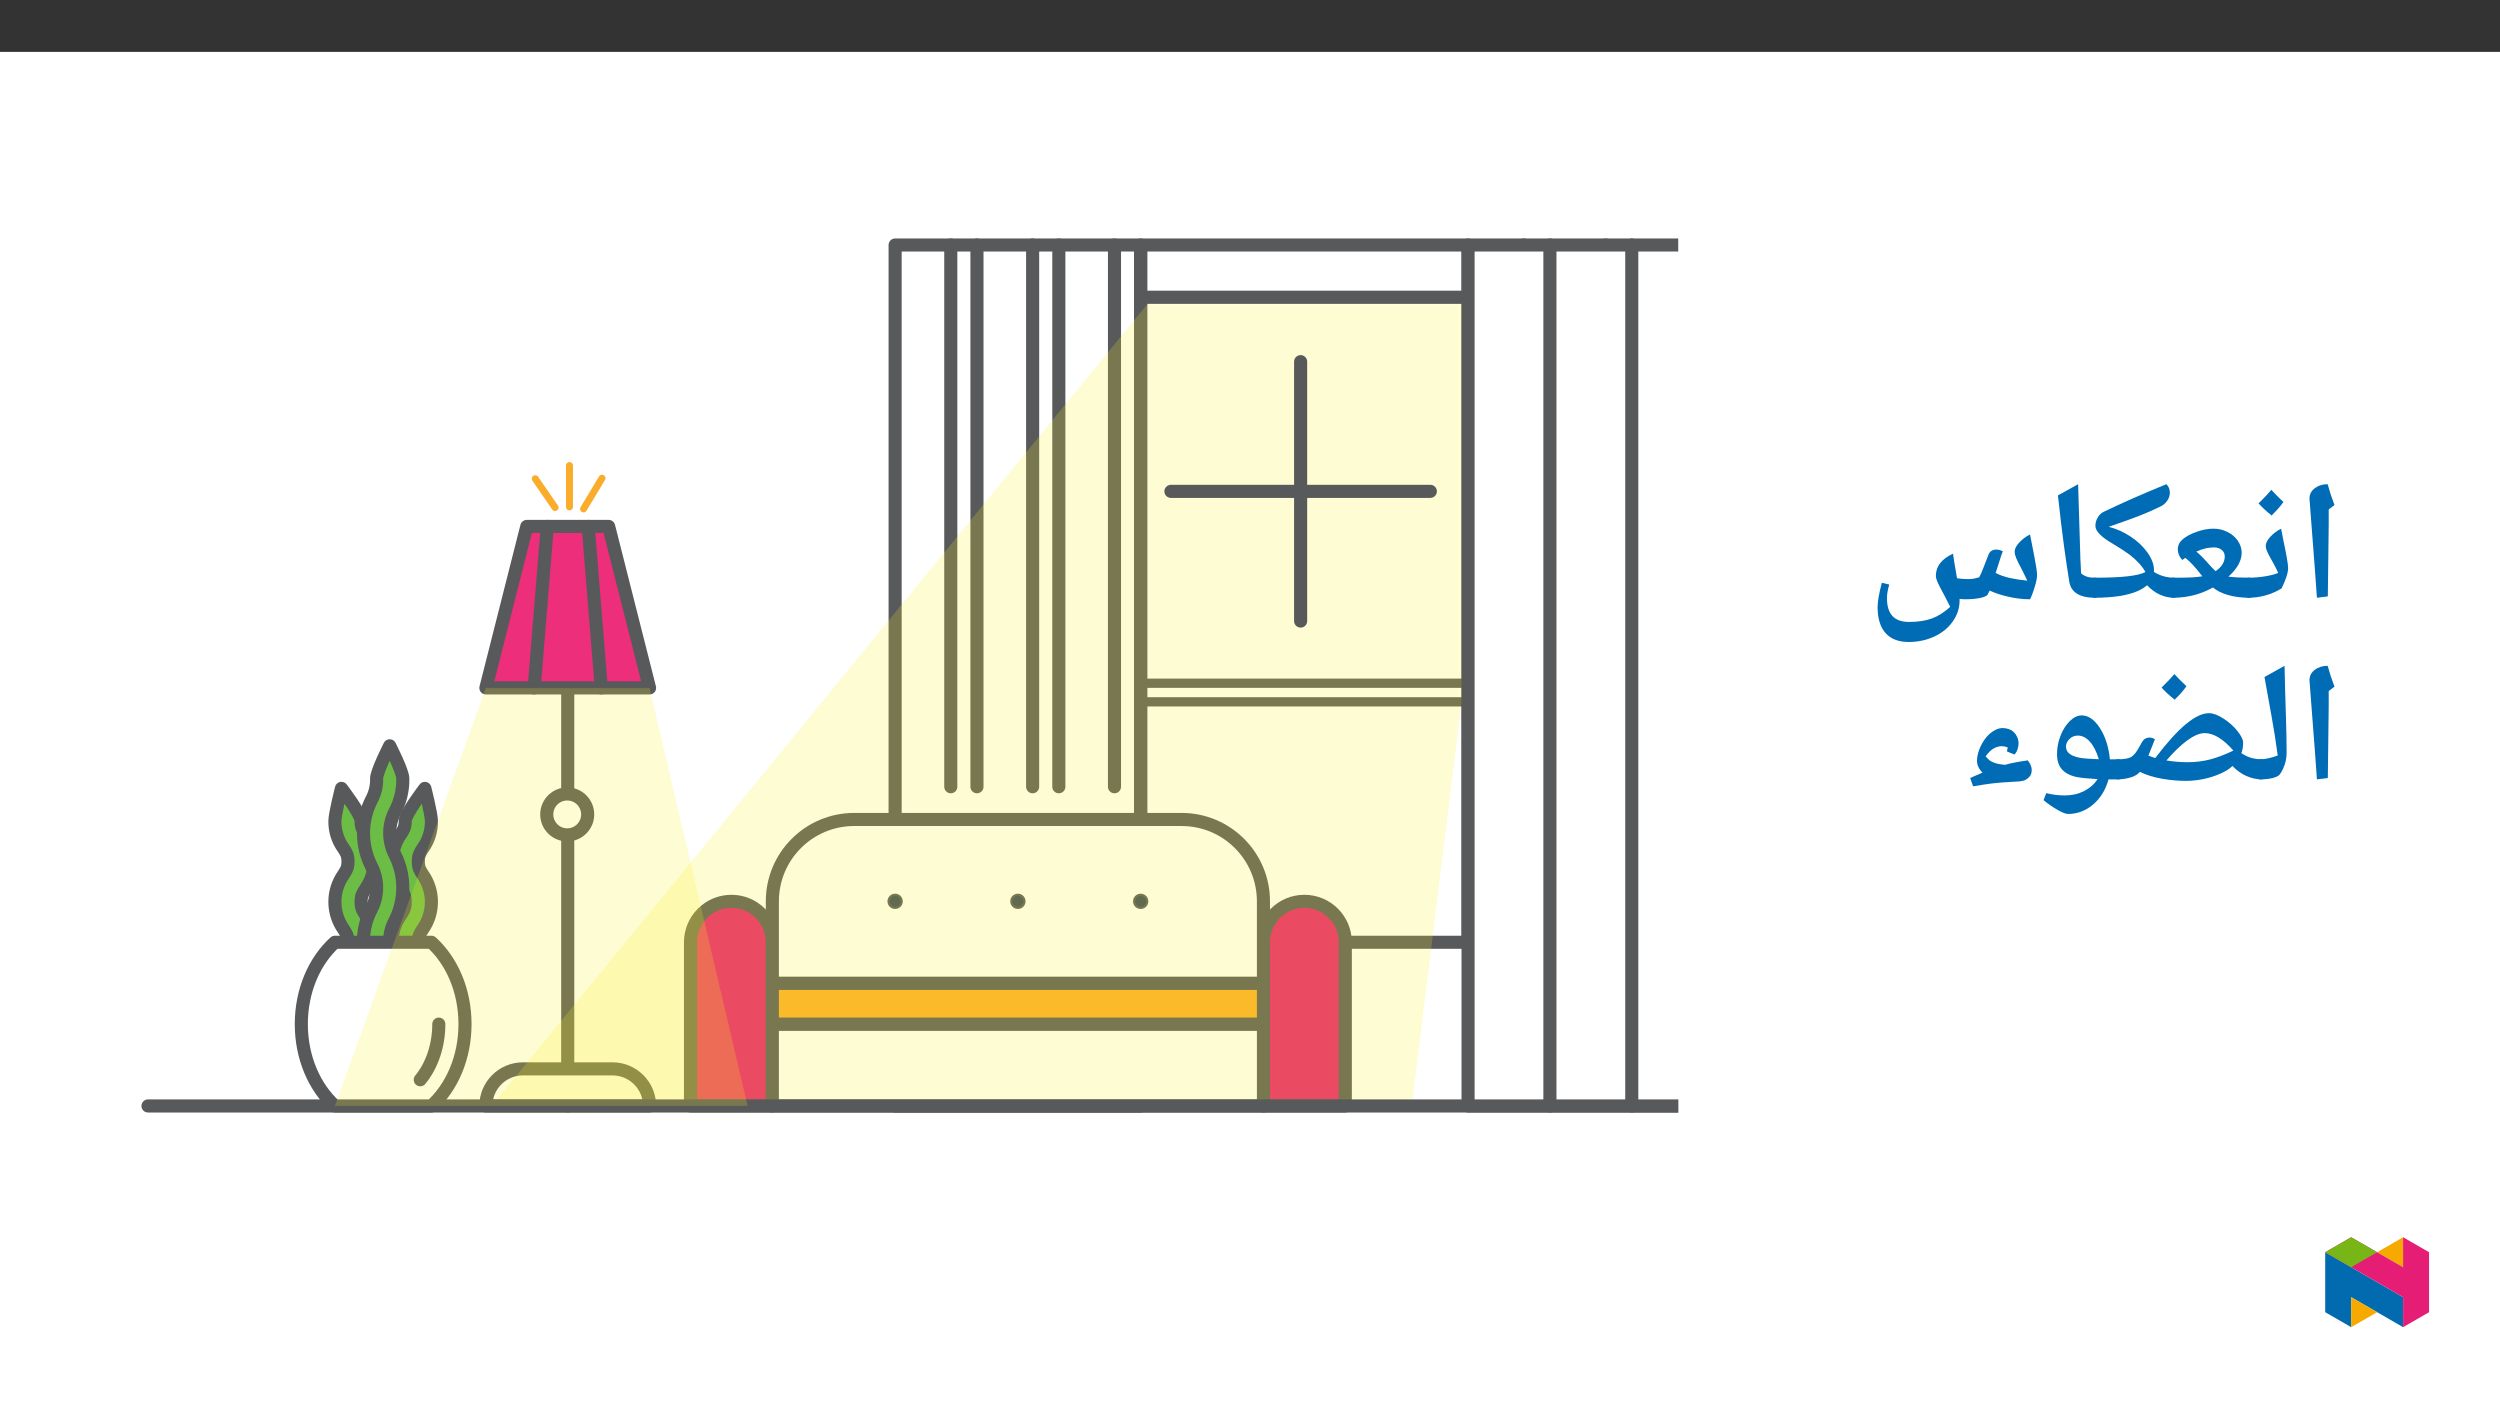
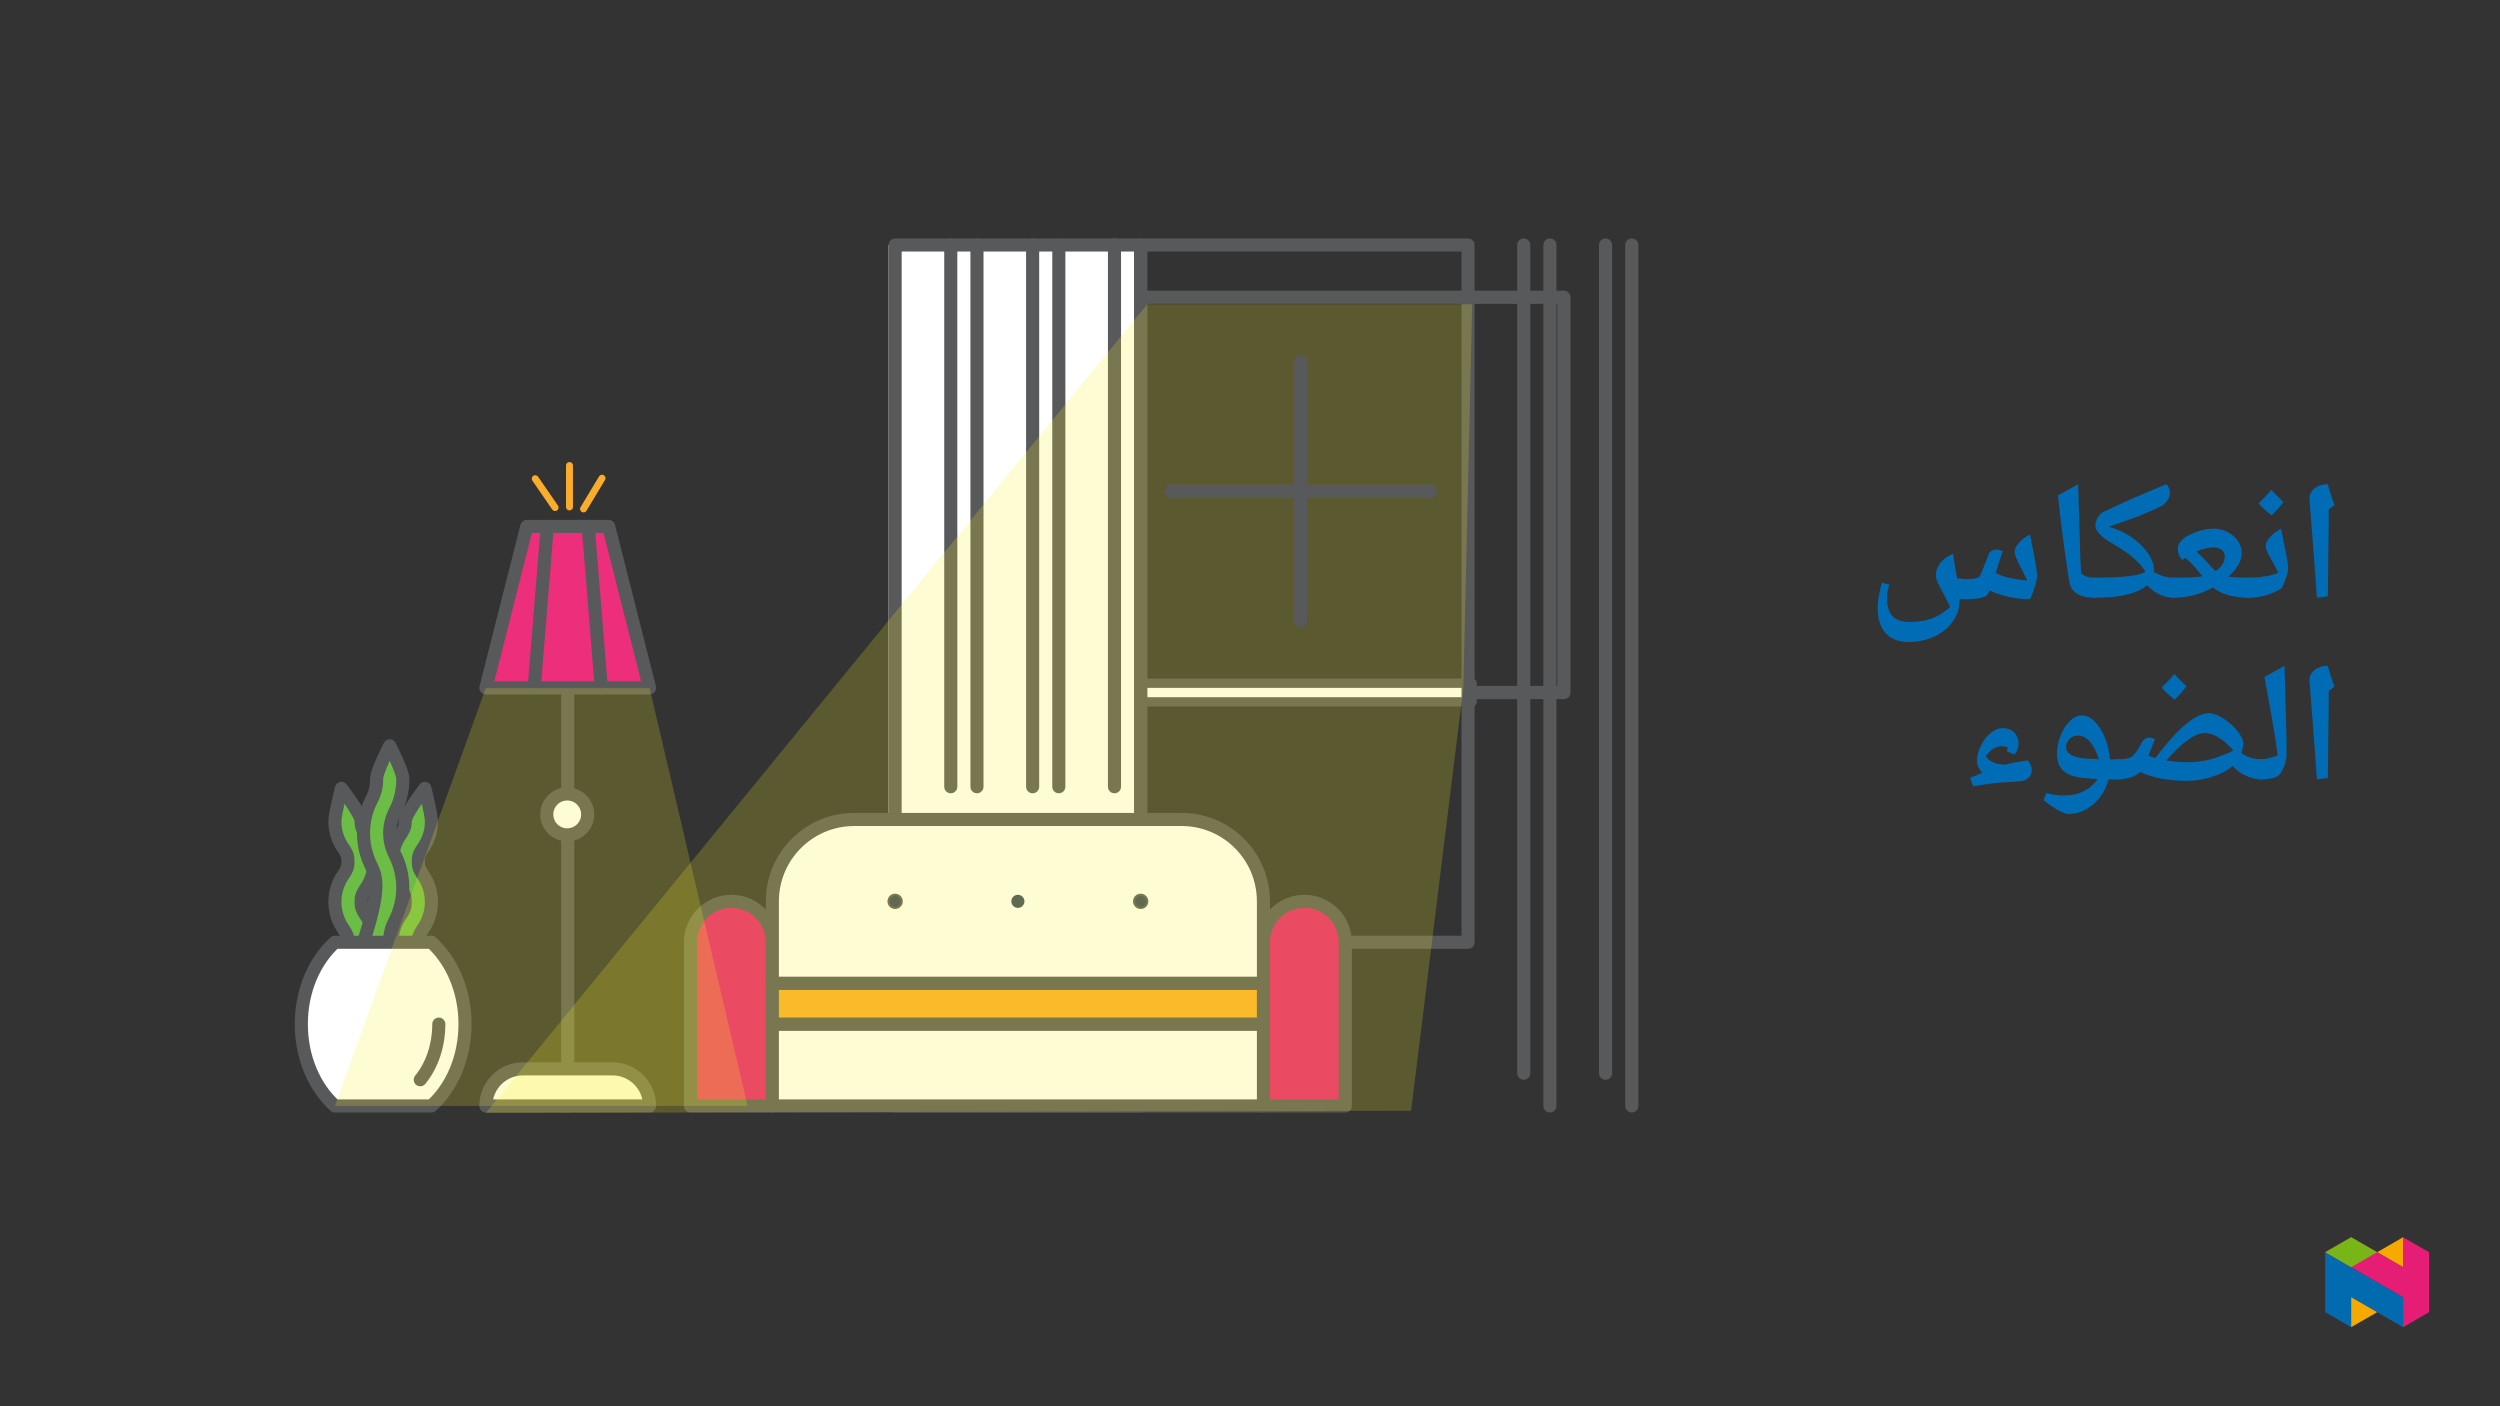
<svg xmlns="http://www.w3.org/2000/svg" xmlns:xlink="http://www.w3.org/1999/xlink" viewBox="0 0 960 540" version="1.1">
  <rect x="0" y="0" width="960" height="540" fill="#333333" stroke="none" />
  <defs>
    <g>
      <symbol overflow="visible" id="glyph0-0">
        <path style="stroke:none;" d="M 6.125 -46.406 L 32.812 -46.406 L 32.812 0 L 6.125 0 Z M 9.422 -3.297 L 29.516 -3.297 L 29.516 -43.094 L 9.422 -43.094 Z M 9.422 -3.297 " />
      </symbol>
      <symbol overflow="visible" id="glyph0-1">
        <path style="stroke:none;" d="M 12.375 -29.047 L 12.031 -1.109 L 7.844 -0.578 L 7.109 -10.891 L 4.984 -38.656 C 4.984 -40.281 5.66 -41.609 7.016 -42.641 C 8.367 -43.672 10.02 -44.188 11.969 -44.188 C 12.707 -41.445 13.582 -38.781 14.594 -36.188 L 12.375 -34.5 Z M 9.203 -47.359 Z M 9.812 3.75 Z M 9.812 3.75 " />
      </symbol>
      <symbol overflow="visible" id="glyph0-2">
        <path style="stroke:none;" d="M 0 -0.578 C -0.363 -0.578 -0.547 -0.754 -0.547 -1.109 L -0.547 -7.75 C -0.547 -8.102 -0.363 -8.281 0 -8.281 C 2.156 -8.281 4.32 -8.453 6.5 -8.797 C 8.688 -9.148 10.379 -9.594 11.578 -10.125 C 11.016 -11.395 10.445 -12.539 9.875 -13.562 C 9.301 -14.594 8.785 -15.523 8.328 -16.359 C 7.879 -17.191 7.508 -17.945 7.219 -18.625 C 6.938 -19.301 6.797 -19.926 6.797 -20.5 C 6.797 -21.562 7.379 -22.727 8.547 -24 C 9.723 -25.27 11.109 -26.305 12.703 -27.109 L 13.516 -22.859 C 14.766 -17.035 15.391 -13.414 15.391 -12 C 15.391 -11 15.141 -9.781 14.641 -8.344 C 14.148 -6.906 13.555 -5.508 12.859 -4.156 C 8.922 -1.77 4.633 -0.578 0 -0.578 Z M 9.016 -31.859 Z M 8.25 3.75 Z M 13.578 -37.344 C 12.547 -35.844 11.035 -34.117 9.047 -32.172 C 6.91 -33.898 5.238 -35.453 4.031 -36.828 C 6.02 -38.754 7.66 -40.484 8.953 -42.016 C 9.879 -40.953 11.422 -39.395 13.578 -37.344 Z M 9.047 -31.531 Z M 8.984 -43.594 Z M 8.984 -43.594 " />
      </symbol>
      <symbol overflow="visible" id="glyph0-3">
        <path style="stroke:none;" d="M 30.219 -1.172 C 30.219 -0.773 30.004 -0.578 29.578 -0.578 C 26.516 -0.578 23.77 -0.926 21.344 -1.625 C 18.914 -2.32 16.973 -3.289 15.516 -4.531 C 10.879 -1.895 5.727 -0.578 0.062 -0.578 C -0.344 -0.578 -0.547 -0.773 -0.547 -1.172 L -0.547 -7.688 C -0.547 -8.082 -0.344 -8.281 0.062 -8.281 C 3.633 -8.281 6.141 -8.32 7.578 -8.406 C 9.023 -8.488 10.316 -8.629 11.453 -8.828 C 9.91 -10.816 8.672 -12.301 7.734 -13.281 C 6.805 -14.27 5.867 -15.145 4.922 -15.906 L 3.75 -15.078 C 2.602 -16.328 2.031 -17.711 2.031 -19.234 C 2.031 -20.711 2.676 -21.992 3.969 -23.078 C 5.258 -24.172 7.031 -25.113 9.281 -25.906 C 11.531 -26.707 13.688 -27.109 15.75 -27.109 C 17.625 -27.109 19.398 -26.691 21.078 -25.859 C 22.766 -25.035 24.098 -23.898 25.078 -22.453 C 26.066 -21.004 26.562 -19.477 26.562 -17.875 C 26.562 -14.82 24.879 -11.773 21.516 -8.734 L 21.484 -8.703 L 21.641 -8.672 C 23.773 -8.41 26.422 -8.281 29.578 -8.281 C 30.004 -8.281 30.219 -8.082 30.219 -7.688 Z M 20.062 -16.406 C 20.062 -17.469 19.672 -18.316 18.891 -18.953 C 18.117 -19.586 17.145 -19.906 15.969 -19.906 C 14.844 -19.906 13.77 -19.789 12.75 -19.562 C 11.738 -19.344 10.535 -18.926 9.141 -18.312 C 10.641 -17.082 12.488 -15.195 14.688 -12.656 L 16.531 -10.797 C 17.656 -11.535 18.523 -12.391 19.141 -13.359 C 19.754 -14.336 20.062 -15.352 20.062 -16.406 Z M 14.688 -31.859 Z M 14.984 3.75 Z M 14.984 3.75 " />
      </symbol>
      <symbol overflow="visible" id="glyph0-4">
        <path style="stroke:none;" d="M 30.938 -8.281 C 31.32 -8.281 31.516 -8.102 31.516 -7.75 L 31.516 -1.109 C 31.516 -0.754 31.32 -0.578 30.938 -0.578 C 27.031 -0.578 23.539 -2.18 20.469 -5.391 C 19.664 -4.648 18.598 -3.961 17.266 -3.328 C 13.367 -1.492 7.613 -0.578 0 -0.578 C -0.363 -0.578 -0.547 -0.754 -0.547 -1.109 L -0.547 -7.75 C -0.547 -8.102 -0.363 -8.281 0 -8.281 C 5.625 -8.281 9.992 -8.461 13.109 -8.828 C 16.086 -9.16 18.332 -9.695 19.844 -10.438 C 19.332 -11.457 18.562 -12.535 17.531 -13.672 C 16.508 -14.816 15.281 -15.953 13.844 -17.078 C 12.207 -18.285 10.047 -19.691 7.359 -21.297 C 2.879 -23.879 0.641 -26.176 0.641 -28.188 C 0.641 -29.281 0.93 -30.336 1.516 -31.359 C 2.109 -32.391 2.852 -33.117 3.75 -33.547 C 10.707 -36.91 18.754 -40.457 27.891 -44.188 C 28.785 -43.332 29.234 -42.25 29.234 -40.938 C 29.234 -39.844 28.898 -38.812 28.234 -37.844 C 27.566 -36.883 26.734 -36.16 25.734 -35.672 C 23.242 -34.441 20.633 -33.285 17.906 -32.203 C 15.176 -31.129 11.125 -29.672 5.75 -27.828 C 8.75 -27.066 11.57 -25.801 14.219 -24.031 C 16.863 -22.27 18.988 -20.258 20.594 -18 C 22.289 -15.625 23.141 -13.367 23.141 -11.234 C 23.141 -10.922 23.129 -10.676 23.109 -10.5 C 25.492 -9.02 28.102 -8.281 30.938 -8.281 Z M 3.234 -39.266 Z M 13.516 3.75 Z M 13.516 3.75 " />
      </symbol>
      <symbol overflow="visible" id="glyph0-5">
        <path style="stroke:none;" d="M 19.844 -1.109 C 19.844 -0.754 19.66 -0.578 19.297 -0.578 C 13.305 -0.578 9.977 -2.633 9.312 -6.75 C 8.645 -10.863 7.957 -15.516 7.25 -20.703 C 6.539 -25.898 5.773 -32.297 4.953 -39.891 L 12.703 -44.188 L 13.609 -14.406 L 13.609 -15.047 L 13.844 -9.938 C 14.625 -9.301 15.445 -8.859 16.312 -8.609 C 17.176 -8.367 18.211 -8.25 19.422 -8.25 C 19.703 -8.25 19.844 -8.082 19.844 -7.75 Z M 8.312 -47.359 Z M 11.266 3.75 Z M 11.266 3.75 " />
      </symbol>
      <symbol overflow="visible" id="glyph0-6">
        <path style="stroke:none;" d="M 65.641 -9.234 C 65.641 -8.223 65.348 -6.742 64.766 -4.797 C 64.18 -2.848 63.57 -1.25 62.938 0 C 60.27 0 57.547 -0.312 54.766 -0.938 C 51.984 -1.562 49.535 -2.359 47.422 -3.328 L 46.656 -1.781 C 46.312 -1.27 45.352 -0.844 43.781 -0.5 C 42.207 -0.164 40.297 0 38.047 0 C 37.328 0 36.609 -0.051 35.891 -0.156 L 35.891 0.469 C 35.891 3.352 35.02 6.031 33.281 8.5 C 31.551 10.977 29.18 12.914 26.172 14.312 C 23.172 15.707 19.895 16.406 16.344 16.406 C 12.445 16.406 9.484 15.258 7.453 12.969 C 5.422 10.688 4.406 7.379 4.406 3.047 C 4.406 0.867 4.945 -2.258 6.031 -6.344 L 8.891 -5.656 C 8.297 -3.688 8 -1.957 8 -0.469 C 8 2.613 8.695 4.91 10.094 6.422 C 11.488 7.941 13.625 8.703 16.5 8.703 C 19.926 8.703 22.836 8.258 25.234 7.375 C 27.641 6.5 29.988 5.016 32.281 2.922 L 30.438 -0.734 C 28.938 -3.484 27.953 -5.383 27.484 -6.438 C 27.016 -7.5 26.781 -8.336 26.781 -8.953 C 26.781 -10.797 27.312 -12.414 28.375 -13.812 C 29.438 -15.207 31.098 -16.441 33.359 -17.516 C 33.566 -15.891 34.082 -12.738 34.906 -8.062 C 36.395 -7.852 37.688 -7.75 38.781 -7.75 C 39.645 -7.75 40.336 -7.781 40.859 -7.844 C 41.379 -7.906 42.234 -8.102 43.422 -8.438 C 43.816 -9.094 44.41 -10.445 45.203 -12.5 L 47.031 -17.234 C 47.539 -18.461 48.547 -19.078 50.047 -19.078 C 50.898 -19.078 51.719 -18.852 52.5 -18.406 C 52.32 -18.008 52.145 -17.562 51.969 -17.062 C 51.789 -16.562 51.047 -14.238 49.734 -10.094 C 51.379 -9.25 53.176 -8.613 55.125 -8.188 C 57.07 -7.758 59.328 -7.41 61.891 -7.141 L 60.172 -10.703 C 58.898 -13.066 58.055 -14.754 57.641 -15.766 C 57.234 -16.785 57.031 -17.625 57.031 -18.281 C 57.031 -19.32 57.609 -20.477 58.766 -21.75 C 59.922 -23.031 61.312 -24.078 62.938 -24.891 L 64.656 -16.094 C 65.312 -12.707 65.641 -10.422 65.641 -9.234 Z M 44.844 -25.734 Z M 48.594 4.953 Z M 48.594 4.953 " />
      </symbol>
      <symbol overflow="visible" id="glyph0-7">
        <path style="stroke:none;" d="M 1.781 -39.891 L 9.484 -44.188 C 9.641 -37.031 9.812 -30.688 10 -25.156 C 10.188 -19.625 10.281 -14.867 10.281 -10.891 C 10.281 -7.898 9.438 -5.141 7.75 -2.609 C 7.32 -1.973 6.398 -1.473 4.984 -1.109 C 3.566 -0.754 1.906 -0.578 0 -0.578 C -0.363 -0.578 -0.547 -0.754 -0.547 -1.109 L -0.547 -7.75 C -0.547 -8.102 -0.363 -8.281 0 -8.281 C 1.945 -8.281 4.234 -8.77 6.859 -9.75 C 6.516 -12.301 6.148 -14.828 5.766 -17.328 C 5.391 -19.828 4.062 -27.348 1.781 -39.891 Z M 5.141 -47.359 Z M 7.484 3.75 Z M 7.484 3.75 " />
      </symbol>
      <symbol overflow="visible" id="glyph0-8">
        <path style="stroke:none;" d="M 56.078 -1.109 C 56.078 -0.754 55.891 -0.578 55.516 -0.578 C 53.523 -0.578 51.547 -1.016 49.578 -1.891 C 47.609 -2.766 45.832 -4.039 44.25 -5.719 C 43.227 -4.695 41.695 -3.723 39.656 -2.797 C 37.613 -1.879 35.426 -1.18 33.094 -0.703 C 30.77 -0.234 28.508 0 26.312 0 C 23.438 0 20.422 -0.27 17.266 -0.812 C 14.109 -1.352 11.242 -2.234 8.672 -3.453 C 7.941 -2.523 6.75 -1.812 5.094 -1.312 C 3.438 -0.82 1.738 -0.578 0 -0.578 C -0.363 -0.578 -0.547 -0.754 -0.547 -1.109 L -0.547 -7.75 C -0.547 -8.102 -0.363 -8.281 0 -8.281 C 2.582 -8.281 4.367 -8.578 5.359 -9.172 C 6.359 -9.766 7.406 -11.066 8.5 -13.078 L 9.484 -14.859 C 10.16 -16.035 11.145 -16.625 12.438 -16.625 C 13.156 -16.625 13.832 -16.406 14.469 -15.969 L 11.969 -9.688 L 14.594 -8.766 C 19.125 -14.723 23.07 -19.082 26.438 -21.844 C 29.801 -24.613 32.723 -26 35.203 -26 C 36.805 -26 38.676 -25.305 40.812 -23.922 C 42.945 -22.535 44.734 -20.938 46.172 -19.125 C 47.617 -17.312 48.344 -15.82 48.344 -14.656 C 48.344 -13.176 48.117 -11.832 47.672 -10.625 L 48.781 -9.969 C 50.75 -8.844 52.992 -8.281 55.516 -8.281 C 55.891 -8.281 56.078 -8.102 56.078 -7.75 Z M 26.953 -7.172 C 30.078 -7.172 33.004 -7.531 35.734 -8.25 C 38.461 -8.969 41.414 -10.098 44.594 -11.641 C 40.695 -16.109 37.023 -18.344 33.578 -18.344 C 31.672 -18.344 29.457 -17.422 26.938 -15.578 C 24.426 -13.742 21.742 -11.164 18.891 -7.844 L 19.078 -7.812 C 21.766 -7.383 24.391 -7.172 26.953 -7.172 Z M 22.25 -30.75 Z M 31.297 3.75 Z M 26.578 -36.344 C 25.547 -34.844 24.035 -33.117 22.047 -31.172 C 19.91 -32.898 18.238 -34.453 17.031 -35.828 C 19.02 -37.754 20.66 -39.484 21.953 -41.016 C 22.879 -39.953 24.422 -38.395 26.578 -36.344 Z M 22.047 -30.531 Z M 21.984 -42.594 Z M 21.984 -42.594 " />
      </symbol>
      <symbol overflow="visible" id="glyph0-9">
        <path style="stroke:none;" d="M 32.281 -0.578 L 28.281 -0.578 C 27.156 3.461 25.172 6.688 22.328 9.094 C 19.484 11.5 16.273 12.703 12.703 12.703 C 11.867 12.703 10.504 12.16 8.609 11.078 C 6.723 9.992 4.961 8.766 3.328 7.391 L 4.375 4.703 C 6.688 5.297 9.055 5.594 11.484 5.594 C 14.234 5.594 16.711 5.023 18.922 3.891 C 21.141 2.754 22.852 1.234 24.062 -0.672 C 20.332 -0.879 17.633 -1.156 15.969 -1.5 C 14.312 -1.852 12.91 -2.422 11.766 -3.203 C 10.629 -3.984 9.801 -4.957 9.281 -6.125 C 8.758 -7.289 8.5 -8.695 8.5 -10.344 C 8.5 -12.719 8.953 -15.062 9.859 -17.375 C 10.773 -19.695 11.973 -21.57 13.453 -23 C 14.93 -24.426 16.438 -25.141 17.969 -25.141 C 20.551 -25.141 22.891 -23.508 24.984 -20.25 C 27.078 -16.988 28.352 -13 28.812 -8.281 L 32.281 -8.281 C 32.633 -8.281 32.812 -8.102 32.812 -7.75 L 32.812 -1.109 C 32.812 -0.754 32.633 -0.578 32.281 -0.578 Z M 16.5 -17.391 C 15.227 -17.391 14.148 -16.945 13.266 -16.062 C 12.379 -15.176 11.938 -14.203 11.938 -13.141 C 11.938 -10.742 14.07 -9.266 18.344 -8.703 C 19.27 -8.566 21.344 -8.438 24.562 -8.312 C 23.656 -11.258 22.504 -13.508 21.109 -15.062 C 19.711 -16.613 18.176 -17.391 16.5 -17.391 Z M 17.609 -29.891 Z M 14.281 15.875 Z M 17.297 -39.109 Z M 17.297 -39.109 " />
      </symbol>
      <symbol overflow="visible" id="glyph0-10">
        <path style="stroke:none;" d="M 4.406 -1.109 C 5.195 -1.473 6.035 -1.844 6.922 -2.219 C 7.641 -2.562 8.391 -2.879 9.172 -3.172 C 8.766 -3.516 8.426 -3.895 8.156 -4.312 C 7.801 -4.82 7.52 -5.359 7.312 -5.922 C 7.113 -6.484 7.016 -7.07 7.016 -7.688 C 7.016 -8.551 7.133 -9.457 7.375 -10.406 C 7.625 -11.363 7.961 -12.301 8.391 -13.219 C 8.828 -14.133 9.344 -15.02 9.938 -15.875 C 10.531 -16.738 11.203 -17.492 11.953 -18.141 C 12.703 -18.785 13.488 -19.301 14.312 -19.688 C 15.133 -20.082 16.004 -20.281 16.922 -20.281 C 17.742 -20.281 18.523 -20.145 19.266 -19.875 C 20.004 -19.613 20.645 -19.219 21.188 -18.688 C 21.727 -18.164 22.16 -17.531 22.484 -16.781 C 22.816 -16.039 22.984 -15.227 22.984 -14.344 C 22.984 -13.688 22.859 -12.969 22.609 -12.188 C 22.367 -11.406 21.973 -10.719 21.422 -10.125 C 20.848 -10.332 20.32 -10.539 19.844 -10.75 C 19.375 -10.969 18.926 -11.16 18.5 -11.328 C 18.562 -11.586 18.613 -11.82 18.656 -12.031 C 18.695 -12.238 18.742 -12.461 18.797 -12.703 L 18.828 -12.859 C 17.992 -13.172 17.238 -13.328 16.562 -13.328 C 15.551 -13.328 14.523 -13.047 13.484 -12.484 C 12.453 -11.922 11.406 -10.898 10.344 -9.422 C 10.957 -8.641 11.57 -8.051 12.188 -7.656 C 12.801 -7.27 13.531 -6.957 14.375 -6.719 C 15.219 -6.488 16.191 -6.32 17.297 -6.219 C 17.484 -6.219 17.688 -6.207 17.906 -6.188 C 18.426 -6.332 18.984 -6.484 19.578 -6.641 C 20.336 -6.805 21.117 -6.969 21.922 -7.125 C 22.734 -7.281 23.535 -7.422 24.328 -7.547 C 25.117 -7.68 25.844 -7.789 26.5 -7.875 C 26.883 -7.469 27.234 -6.926 27.547 -6.25 C 27.867 -5.57 28.031 -4.883 28.031 -4.188 C 28.031 -3.156 27.789 -2.348 27.312 -1.766 C 26.832 -1.18 26.289 -0.727 25.688 -0.406 C 25.082 -0.094 24.336 0.102 23.453 0.188 C 22.223 0.27 21.141 0.336 20.203 0.391 C 19.266 0.441 18.391 0.492 17.578 0.547 C 16.773 0.609 15.984 0.672 15.203 0.734 C 14.422 0.797 13.566 0.883 12.641 1 C 11.723 1.113 10.691 1.258 9.547 1.438 C 8.41 1.625 7.066 1.844 5.516 2.094 Z M 15.266 -25.047 Z M 16.656 5.266 Z M 16.656 5.266 " />
      </symbol>
    </g>
    <filter id="alpha" filterUnits="objectBoundingBox" x="0%" y="0%" width="100%" height="100%">
      <feColorMatrix type="matrix" in="SourceGraphic" values="0 0 0 0 1 0 0 0 0 1 0 0 0 0 1 0 0 0 1 0" />
    </filter>
    <mask id="mask0">
      <g filter="url(#alpha)">
        <rect x="0" y="0" width="601" height="407" style="fill:rgb(0%,0%,0%);fill-opacity:0.2;stroke:none;" />
      </g>
    </mask>
    <clipPath id="clip3">
      <path d="M 0.574 0.848 L 379.312 0.848 L 379.312 311.383 L 0.574 311.383 Z M 0.574 0.848 " />
    </clipPath>
    <clipPath id="clip2">
      <rect width="380" height="312" />
    </clipPath>
    <g id="surface8" clip-path="url(#clip2)">
      <g clip-path="url(#clip3)" clip-rule="nonzero">
        <path style=" stroke:none;fill-rule:nonzero;fill:rgb(98.799%,93.3%,12.9%);fill-opacity:1;" d="M 254.535 0.848 L 0.578 311.383 L 355.875 310.531 L 375.91 148.207 L 379.312 0.848 Z M 254.535 0.848 " />
      </g>
    </g>
    <clipPath id="clip4">
      <path d="M 10 374 L 600.434 374 L 600.434 380 L 10 380 Z M 10 374 " />
    </clipPath>
    <clipPath id="clip5">
-       <path d="M 519 46 L 600.434 46 L 600.434 377 L 519 377 Z M 519 46 " />
-     </clipPath>
+       </clipPath>
    <clipPath id="clip6">
      <path d="M 517 43 L 600.434 43 L 600.434 380 L 517 380 Z M 517 43 " />
    </clipPath>
    <mask id="mask1">
      <g filter="url(#alpha)">
        <rect x="0" y="0" width="601" height="407" style="fill:rgb(0%,0%,0%);fill-opacity:0.2;stroke:none;" />
      </g>
    </mask>
    <clipPath id="clip8">
      <path d="M 0.602 0.152 L 159.074 0.152 L 159.074 160.688 L 0.602 160.688 Z M 0.602 0.152 " />
    </clipPath>
    <clipPath id="clip7">
      <rect width="160" height="161" />
    </clipPath>
    <g id="surface10" clip-path="url(#clip7)">
      <g clip-path="url(#clip8)" clip-rule="nonzero">
        <path style=" stroke:none;fill-rule:nonzero;fill:rgb(98.799%,93.3%,12.9%);fill-opacity:1;" d="M 58.578 0.152 L 0.602 160.688 L 159.074 160.688 L 121.438 0.152 Z M 58.578 0.152 " />
      </g>
    </g>
    <clipPath id="clip1">
      <rect width="601" height="407" />
    </clipPath>
    <g id="surface4" clip-path="url(#clip1)">
      <path style="fill:none;stroke-width:5.916;stroke-linecap:round;stroke-linejoin:round;stroke:rgb(34.499%,34.9%,35.699%);stroke-opacity:1;stroke-miterlimit:4;" d="M 0.002 0.001 L 0.002 188.865 " transform="matrix(0.85,0,0,-0.85,174.006,376.688)" />
      <path style="fill-rule:nonzero;fill:rgb(100%,100%,100%);fill-opacity:1;stroke-width:5.916;stroke-linecap:round;stroke-linejoin:round;stroke:rgb(34.499%,34.9%,35.699%);stroke-opacity:1;stroke-miterlimit:4;" d="M -0.001 -0.002 L -40.428 -0.002 C -49.688 -0.002 -57.188 -7.507 -57.188 -16.762 L 16.764 -16.762 C 16.764 -7.507 9.259 -0.002 -0.001 -0.002 Z M -0.001 -0.002 " transform="matrix(0.85,0,0,-0.85,191.188,362.44)" />
      <path style="fill:none;stroke-width:5.971;stroke-linecap:round;stroke-linejoin:round;stroke:rgb(34.499%,34.9%,35.699%);stroke-opacity:1;stroke-miterlimit:4;" d="M 435.023 399.867 L 654.357 399.867 L 654.357 221.305 L 435.023 221.305 Z M 435.023 399.867 " transform="matrix(0.85,0,0,-0.85,0.332,406.039)" />
      <path style="fill-rule:nonzero;fill:rgb(100%,100%,100%);fill-opacity:1;stroke-width:4.183;stroke-linecap:round;stroke-linejoin:round;stroke:rgb(34.499%,34.9%,35.699%);stroke-opacity:1;stroke-miterlimit:4;" d="M 460.11 225.501 L 612.918 225.501 L 612.918 217.109 L 460.11 217.109 Z M 460.11 225.501 " transform="matrix(0.85,0,0,-0.85,0.332,406.039)" />
      <path style=" stroke:none;fill-rule:nonzero;fill:rgb(100%,100%,100%);fill-opacity:1;" d="M 297.215 46.086 L 394.02 46.086 L 394.02 376.688 L 297.215 376.688 Z M 297.215 46.086 " />
      <path style="fill:none;stroke-width:5.916;stroke-linecap:round;stroke-linejoin:round;stroke:rgb(34.499%,34.9%,35.699%);stroke-opacity:1;stroke-miterlimit:4;" d="M 352.229 423.474 L 463.162 423.474 L 463.162 34.531 L 352.229 34.531 Z M 352.229 423.474 " transform="matrix(0.85,0,0,-0.85,0.332,406.039)" />
      <path style="fill:none;stroke-width:5.916;stroke-linecap:round;stroke-linejoin:round;stroke:rgb(34.499%,34.9%,35.699%);stroke-opacity:1;stroke-miterlimit:4;" d="M -0 0.002 L -0 -244.732 " transform="matrix(0.85,0,0,-0.85,383.961,46.087)" />
      <path style="fill:none;stroke-width:5.916;stroke-linecap:round;stroke-linejoin:round;stroke:rgb(34.499%,34.9%,35.699%);stroke-opacity:1;stroke-miterlimit:4;" d="M 0.002 0.002 L 0.002 -244.732 " transform="matrix(0.85,0,0,-0.85,321.1,46.087)" />
      <path style="fill:none;stroke-width:5.916;stroke-linecap:round;stroke-linejoin:round;stroke:rgb(34.499%,34.9%,35.699%);stroke-opacity:1;stroke-miterlimit:4;" d="M 0.001 0.002 L 0.001 -244.732 " transform="matrix(0.85,0,0,-0.85,352.53,46.087)" />
      <path style="fill:none;stroke-width:5.916;stroke-linecap:round;stroke-linejoin:round;stroke:rgb(34.499%,34.9%,35.699%);stroke-opacity:1;stroke-miterlimit:4;" d="M 0.001 0.002 L 0.001 -374.153 " transform="matrix(0.85,0,0,-0.85,541.112,46.087)" />
      <path style="fill:none;stroke-width:5.916;stroke-linecap:round;stroke-linejoin:round;stroke:rgb(34.499%,34.9%,35.699%);stroke-opacity:1;stroke-miterlimit:4;" d="M 0.001 0.002 L 0.001 -374.153 " transform="matrix(0.85,0,0,-0.85,572.542,46.087)" />
      <path style="fill:none;stroke-width:5.916;stroke-linecap:round;stroke-linejoin:round;stroke:rgb(34.499%,34.9%,35.699%);stroke-opacity:1;stroke-miterlimit:4;" d="M -0.002 0.002 L -0.002 -244.732 " transform="matrix(0.85,0,0,-0.85,331.158,46.087)" />
      <path style="fill:none;stroke-width:5.916;stroke-linecap:round;stroke-linejoin:round;stroke:rgb(34.499%,34.9%,35.699%);stroke-opacity:1;stroke-miterlimit:4;" d="M 0.002 0.002 L 0.002 -244.732 " transform="matrix(0.85,0,0,-0.85,362.588,46.087)" />
      <path style="fill:none;stroke-width:5.916;stroke-linecap:round;stroke-linejoin:round;stroke:rgb(34.499%,34.9%,35.699%);stroke-opacity:1;stroke-miterlimit:4;" d="M 463.162 423.474 L 611.066 423.474 L 611.066 108.483 L 463.162 108.483 Z M 463.162 423.474 " transform="matrix(0.85,0,0,-0.85,0.332,406.039)" />
      <path style=" stroke:none;fill-rule:nonzero;fill:rgb(90.199%,13.3%,44.699%);fill-opacity:1;" d="M 236.867 298.113 C 228.188 298.113 221.152 305.148 221.152 313.828 L 221.152 376.688 L 252.582 376.688 L 252.582 313.828 C 252.582 305.148 245.547 298.113 236.867 298.113 " />
      <path style="fill:none;stroke-width:5.916;stroke-linecap:round;stroke-linejoin:round;stroke:rgb(34.499%,34.9%,35.699%);stroke-opacity:1;stroke-miterlimit:4;" d="M 0 -0.002 C -10.211 -0.002 -18.488 -8.278 -18.488 -18.49 L -18.488 -92.442 L 18.488 -92.442 L 18.488 -18.49 C 18.488 -8.278 10.212 -0.002 0 -0.002 Z M 0 -0.002 " transform="matrix(0.85,0,0,-0.85,236.867,298.112)" />
      <path style=" stroke:none;fill-rule:nonzero;fill:rgb(90.199%,13.3%,44.699%);fill-opacity:1;" d="M 456.879 298.113 C 448.199 298.113 441.164 305.148 441.164 313.828 L 441.164 376.688 L 472.594 376.688 L 472.594 313.828 C 472.594 305.148 465.559 298.113 456.879 298.113 " />
      <path style="fill:none;stroke-width:5.916;stroke-linecap:round;stroke-linejoin:round;stroke:rgb(34.499%,34.9%,35.699%);stroke-opacity:1;stroke-miterlimit:4;" d="M -0 -0.002 C -10.212 -0.002 -18.488 -8.278 -18.488 -18.49 L -18.488 -92.442 L 18.488 -92.442 L 18.488 -18.49 C 18.488 -8.278 10.211 -0.002 -0 -0.002 Z M -0 -0.002 " transform="matrix(0.85,0,0,-0.85,456.879,298.112)" />
      <path style="fill-rule:nonzero;fill:rgb(100%,100%,100%);fill-opacity:1;stroke-width:5.916;stroke-linecap:round;stroke-linejoin:round;stroke:rgb(34.499%,34.9%,35.699%);stroke-opacity:1;stroke-miterlimit:4;" d="M 296.765 71.507 L 518.626 71.507 L 518.626 34.531 L 296.765 34.531 Z M 296.765 71.507 " transform="matrix(0.85,0,0,-0.85,0.332,406.039)" />
      <path style="fill-rule:nonzero;fill:rgb(98%,67.499%,16.899%);fill-opacity:1;stroke-width:5.916;stroke-linecap:round;stroke-linejoin:round;stroke:rgb(34.499%,34.9%,35.699%);stroke-opacity:1;stroke-miterlimit:4;" d="M 296.765 89.995 L 518.626 89.995 L 518.626 71.507 L 296.765 71.507 Z M 296.765 89.995 " transform="matrix(0.85,0,0,-0.85,0.332,406.039)" />
      <path style="fill-rule:nonzero;fill:rgb(100%,100%,100%);fill-opacity:1;stroke-width:5.916;stroke-linecap:round;stroke-linejoin:round;stroke:rgb(34.499%,34.9%,35.699%);stroke-opacity:1;stroke-miterlimit:4;" d="M 0.001 0.002 L -147.908 0.002 C -168.33 0.002 -184.884 -16.556 -184.884 -36.974 L -184.884 -73.955 L 36.977 -73.955 L 36.977 -36.979 C 36.977 -16.556 20.424 0.002 0.001 0.002 Z M 0.001 0.002 " transform="matrix(0.85,0,0,-0.85,409.733,266.681)" />
      <path style=" stroke:none;fill-rule:nonzero;fill:rgb(21.999%,28.6%,36.099%);fill-opacity:1;" d="M 299.727 295.598 C 301.117 295.598 302.242 296.723 302.242 298.113 C 302.242 299.5 301.117 300.625 299.727 300.625 C 298.34 300.625 297.211 299.5 297.211 298.113 C 297.211 296.723 298.34 295.598 299.727 295.598 " />
      <path style="fill:none;stroke-width:1;stroke-linecap:butt;stroke-linejoin:miter;stroke:rgb(34.499%,34.9%,35.699%);stroke-opacity:1;stroke-miterlimit:10;" d="M -0.002 -0 C 1.634 -0 2.958 -1.324 2.958 -2.96 C 2.958 -4.591 1.634 -5.915 -0.002 -5.915 C -1.633 -5.915 -2.961 -4.591 -2.961 -2.96 C -2.961 -1.324 -1.633 -0 -0.002 -0 Z M -0.002 -0 " transform="matrix(0.85,0,0,-0.85,299.728,295.598)" />
      <path style=" stroke:none;fill-rule:nonzero;fill:rgb(21.999%,28.6%,36.099%);fill-opacity:1;" d="M 346.871 295.598 C 348.262 295.598 349.387 296.723 349.387 298.113 C 349.387 299.5 348.262 300.625 346.871 300.625 C 345.484 300.625 344.359 299.5 344.359 298.113 C 344.359 296.723 345.484 295.598 346.871 295.598 " />
-       <path style="fill:none;stroke-width:1;stroke-linecap:butt;stroke-linejoin:miter;stroke:rgb(34.499%,34.9%,35.699%);stroke-opacity:1;stroke-miterlimit:10;" d="M -0.002 -0 C 1.634 -0 2.957 -1.324 2.957 -2.96 C 2.957 -4.591 1.634 -5.915 -0.002 -5.915 C -1.634 -5.915 -2.957 -4.591 -2.957 -2.96 C -2.957 -1.324 -1.634 -0 -0.002 -0 Z M -0.002 -0 " transform="matrix(0.85,0,0,-0.85,346.873,295.598)" />
      <path style=" stroke:none;fill-rule:nonzero;fill:rgb(21.999%,28.6%,36.099%);fill-opacity:1;" d="M 394.02 295.598 C 395.406 295.598 396.531 296.723 396.531 298.113 C 396.531 299.5 395.406 300.625 394.02 300.625 C 392.629 300.625 391.504 299.5 391.504 298.113 C 391.504 296.723 392.629 295.598 394.02 295.598 " />
      <path style="fill:none;stroke-width:1;stroke-linecap:butt;stroke-linejoin:miter;stroke:rgb(34.499%,34.9%,35.699%);stroke-opacity:1;stroke-miterlimit:10;" d="M 0.002 -0 C 1.633 -0 2.957 -1.324 2.957 -2.96 C 2.957 -4.591 1.633 -5.915 0.002 -5.915 C -1.634 -5.915 -2.958 -4.591 -2.958 -2.96 C -2.958 -1.324 -1.634 -0 0.002 -0 Z M 0.002 -0 " transform="matrix(0.85,0,0,-0.85,394.018,295.598)" />
      <use xlink:href="#surface8" transform="matrix(1,0,0,1,142,68)" mask="url(#mask0)" />
      <path style="fill-rule:nonzero;fill:rgb(92.899%,17.999%,47.8%);fill-opacity:1;stroke-width:5.916;stroke-linecap:round;stroke-linejoin:round;stroke:rgb(34.499%,34.9%,35.699%);stroke-opacity:1;stroke-miterlimit:4;" d="M 0.001 -0.001 L -36.979 -0.001 L -55.463 -72.951 L 18.489 -72.951 Z M 0.001 -0.001 " transform="matrix(0.85,0,0,-0.85,189.721,154.144)" />
      <g clip-path="url(#clip4)" clip-rule="nonzero">
-         <path style="fill:none;stroke-width:5.916;stroke-linecap:round;stroke-linejoin:round;stroke:rgb(34.499%,34.9%,35.699%);stroke-opacity:1;stroke-miterlimit:4;" d="M 0.002 0.001 L 744.276 0.001 " transform="matrix(0.85,0,0,-0.85,12.826,376.688)" />
-       </g>
+         </g>
      <path style=" stroke:none;fill-rule:nonzero;fill:rgb(42.4%,74.1%,27.1%);fill-opacity:1;" d="M 94.66 318.855 C 97.438 318.855 99.688 316.605 99.688 313.828 C 99.742 310.062 98.574 306.383 96.363 303.34 C 95.262 301.648 94.66 300.715 94.66 298.328 C 94.66 295.938 95.262 295.004 96.363 293.312 C 100.797 287.02 100.797 278.621 96.363 272.328 C 95.262 270.633 94.66 269.699 94.66 267.312 C 94.66 264.531 87.117 254.738 87.117 254.738 C 87.117 254.738 84.602 264.531 84.602 267.312 C 84.547 271.074 85.711 274.758 87.926 277.801 C 89.023 279.496 89.629 280.43 89.629 282.82 C 89.629 285.211 89.023 286.145 87.926 287.836 C 83.492 294.129 83.492 302.523 87.926 308.816 C 89.023 310.508 89.629 311.441 89.629 313.828 C 89.629 316.605 91.883 318.855 94.66 318.855 " />
      <path style="fill:none;stroke-width:5.916;stroke-linecap:round;stroke-linejoin:round;stroke:rgb(34.499%,34.9%,35.699%);stroke-opacity:1;stroke-miterlimit:4;" d="M 0.002 0.001 C 3.27 0.001 5.917 2.648 5.917 5.916 C 5.981 10.346 4.607 14.675 2.006 18.255 C 0.71 20.245 0.002 21.343 0.002 24.151 C 0.002 26.963 0.71 28.062 2.006 30.052 C 7.222 37.455 7.222 47.336 2.006 54.739 C 0.71 56.734 0.002 57.832 0.002 60.64 C 0.002 63.912 -8.872 75.433 -8.872 75.433 C -8.872 75.433 -11.832 63.912 -11.832 60.64 C -11.896 56.214 -10.526 51.881 -7.921 48.301 C -6.629 46.306 -5.917 45.208 -5.917 42.395 C -5.917 39.583 -6.629 38.485 -7.921 36.495 C -13.137 29.091 -13.137 19.215 -7.921 11.812 C -6.629 9.822 -5.917 8.724 -5.917 5.916 C -5.917 2.648 -3.265 0.001 0.002 0.001 Z M 0.002 0.001 " transform="matrix(0.85,0,0,-0.85,94.658,318.856)" />
      <path style=" stroke:none;fill-rule:nonzero;fill:rgb(42.4%,74.1%,27.1%);fill-opacity:1;" d="M 111.605 318.855 C 108.824 318.855 106.574 316.605 106.574 313.828 C 106.52 310.062 107.688 306.383 109.898 303.34 C 111 301.648 111.605 300.715 111.605 298.328 C 111.605 295.938 111 295.004 109.898 293.312 C 105.469 287.02 105.469 278.621 109.898 272.328 C 111 270.633 111.605 269.699 111.605 267.312 C 111.605 264.531 119.148 254.738 119.148 254.738 C 119.148 254.738 121.66 264.531 121.66 267.312 C 121.715 271.074 120.551 274.758 118.336 277.801 C 117.238 279.496 116.633 280.43 116.633 282.82 C 116.633 285.207 117.238 286.145 118.336 287.836 C 122.77 294.129 122.77 302.527 118.336 308.816 C 117.238 310.508 116.633 311.441 116.633 313.828 C 116.633 316.605 114.383 318.855 111.605 318.855 " />
      <path style="fill:none;stroke-width:5.916;stroke-linecap:round;stroke-linejoin:round;stroke:rgb(34.499%,34.9%,35.699%);stroke-opacity:1;stroke-miterlimit:4;" d="M 0.002 0.001 C -3.27 0.001 -5.917 2.648 -5.917 5.916 C -5.982 10.346 -4.608 14.675 -2.007 18.255 C -0.711 20.245 0.002 21.343 0.002 24.151 C 0.002 26.963 -0.711 28.062 -2.007 30.052 C -7.218 37.455 -7.218 47.336 -2.007 54.739 C -0.711 56.734 0.002 57.832 0.002 60.64 C 0.002 63.912 8.876 75.433 8.876 75.433 C 8.876 75.433 11.831 63.912 11.831 60.64 C 11.895 56.214 10.526 51.881 7.92 48.301 C 6.629 46.306 5.916 45.208 5.916 42.395 C 5.916 39.588 6.629 38.485 7.92 36.495 C 13.136 29.091 13.136 19.211 7.92 11.812 C 6.629 9.822 5.916 8.724 5.916 5.916 C 5.916 2.648 3.269 0.001 0.002 0.001 Z M 0.002 0.001 " transform="matrix(0.85,0,0,-0.85,111.604,318.856)" />
      <path style=" stroke:none;fill-rule:nonzero;fill:rgb(42.4%,74.1%,27.1%);fill-opacity:1;" d="M 100.617 318.855 C 97.84 318.855 95.59 316.605 95.59 313.828 C 95.5 309.426 96.535 305.07 98.598 301.18 C 101.289 295.973 101.289 289.785 98.598 284.582 C 94.586 276.621 94.586 267.23 98.598 259.27 C 100.012 256.738 100.711 253.867 100.617 250.969 C 100.617 248.191 105.645 238.395 105.645 238.395 C 105.645 238.395 110.676 248.191 110.676 250.969 C 110.762 255.371 109.727 259.727 107.664 263.621 C 104.973 268.828 104.973 275.02 107.664 280.23 C 111.68 288.188 111.68 297.574 107.664 305.531 C 106.25 308.062 105.555 310.93 105.645 313.828 C 105.645 316.605 103.395 318.855 100.617 318.855 " />
-       <path style="fill:none;stroke-width:5.916;stroke-linecap:round;stroke-linejoin:round;stroke:rgb(34.499%,34.9%,35.699%);stroke-opacity:1;stroke-miterlimit:4;" d="M 0.001 0.001 C -3.267 0.001 -5.914 2.648 -5.914 5.916 C -6.02 11.095 -4.802 16.219 -2.375 20.796 C 0.791 26.922 0.791 34.202 -2.375 40.323 C -7.095 49.689 -7.095 60.736 -2.375 70.102 C -0.712 73.08 0.111 76.458 0.001 79.868 C 0.001 83.135 5.915 94.661 5.915 94.661 C 5.915 94.661 11.834 83.135 11.834 79.868 C 11.935 74.689 10.717 69.565 8.291 64.983 C 5.125 58.857 5.125 51.573 8.291 45.442 C 13.015 36.081 13.015 25.038 8.291 15.677 C 6.627 12.699 5.809 9.326 5.915 5.916 C 5.915 2.648 3.268 0.001 0.001 0.001 Z M 0.001 0.001 " transform="matrix(0.85,0,0,-0.85,100.617,318.856)" />
+       <path style="fill:none;stroke-width:5.916;stroke-linecap:round;stroke-linejoin:round;stroke:rgb(34.499%,34.9%,35.699%);stroke-opacity:1;stroke-miterlimit:4;" d="M 0.001 0.001 C -3.267 0.001 -5.914 2.648 -5.914 5.916 C 0.791 26.922 0.791 34.202 -2.375 40.323 C -7.095 49.689 -7.095 60.736 -2.375 70.102 C -0.712 73.08 0.111 76.458 0.001 79.868 C 0.001 83.135 5.915 94.661 5.915 94.661 C 5.915 94.661 11.834 83.135 11.834 79.868 C 11.935 74.689 10.717 69.565 8.291 64.983 C 5.125 58.857 5.125 51.573 8.291 45.442 C 13.015 36.081 13.015 25.038 8.291 15.677 C 6.627 12.699 5.809 9.326 5.915 5.916 C 5.915 2.648 3.268 0.001 0.001 0.001 Z M 0.001 0.001 " transform="matrix(0.85,0,0,-0.85,100.617,318.856)" />
      <path style=" stroke:none;fill-rule:nonzero;fill:rgb(100%,100%,100%);fill-opacity:1;" d="M 121.66 313.828 L 84.602 313.828 C 76.793 320.918 71.703 332.336 71.703 345.258 C 71.703 358.18 76.793 369.598 84.602 376.688 L 121.66 376.688 C 129.469 369.598 134.562 358.18 134.562 345.258 C 134.562 332.336 129.469 320.918 121.66 313.828 " />
      <path style="fill:none;stroke-width:5.916;stroke-linecap:round;stroke-linejoin:round;stroke:rgb(34.499%,34.9%,35.699%);stroke-opacity:1;stroke-miterlimit:4;" d="M -0.001 -0.001 L -43.599 -0.001 C -52.786 -8.342 -58.774 -21.775 -58.774 -36.977 C -58.774 -52.18 -52.786 -65.613 -43.599 -73.954 L -0.001 -73.954 C 9.186 -65.613 15.178 -52.18 15.178 -36.977 C 15.178 -21.775 9.186 -8.342 -0.001 -0.001 Z M -0.001 -0.001 " transform="matrix(0.85,0,0,-0.85,121.661,313.827)" />
      <path style="fill:none;stroke-width:5.916;stroke-linecap:round;stroke-linejoin:round;stroke:rgb(34.499%,34.9%,35.699%);stroke-opacity:1;stroke-miterlimit:4;" d="M 0 0 C 0 -9.6 -3.079 -18.69 -8.382 -25.142 " transform="matrix(0.85,0,0,-0.85,124.504,345.258)" />
      <path style="fill:none;stroke-width:5.916;stroke-linecap:round;stroke-linejoin:round;stroke:rgb(34.499%,34.9%,35.699%);stroke-opacity:1;stroke-miterlimit:4;" d="M 0.001 0.002 L 5.916 72.952 " transform="matrix(0.85,0,0,-0.85,161.12,216.154)" />
      <path style="fill:none;stroke-width:5.916;stroke-linecap:round;stroke-linejoin:round;stroke:rgb(34.499%,34.9%,35.699%);stroke-opacity:1;stroke-miterlimit:4;" d="M 0.002 0.002 L -5.917 72.952 " transform="matrix(0.85,0,0,-0.85,186.893,216.154)" />
      <path style=" stroke:none;fill-rule:nonzero;fill:rgb(100%,100%,100%);fill-opacity:1;" d="M 173.809 256.875 C 178.148 256.875 181.668 260.395 181.668 264.734 C 181.668 269.074 178.148 272.59 173.809 272.59 C 169.473 272.59 165.953 269.074 165.953 264.734 C 165.953 260.395 169.473 256.875 173.809 256.875 " />
      <path style="fill:none;stroke-width:5.916;stroke-linecap:round;stroke-linejoin:round;stroke:rgb(34.499%,34.9%,35.699%);stroke-opacity:1;stroke-miterlimit:4;" d="M -0.002 0.002 C 5.104 0.002 9.245 -4.139 9.245 -9.244 C 9.245 -14.35 5.104 -18.486 -0.002 -18.486 C -5.103 -18.486 -9.243 -14.35 -9.243 -9.244 C -9.243 -4.139 -5.103 0.002 -0.002 0.002 Z M -0.002 0.002 " transform="matrix(0.85,0,0,-0.85,173.81,256.877)" />
      <g clip-path="url(#clip5)" clip-rule="nonzero">
        <path style=" stroke:none;fill-rule:nonzero;fill:rgb(100%,100%,100%);fill-opacity:1;" d="M 519.738 46.086 L 627.844 46.086 L 627.844 376.688 L 519.738 376.688 Z M 519.738 46.086 " />
      </g>
      <g clip-path="url(#clip6)" clip-rule="nonzero">
-         <path style="fill:none;stroke-width:5.916;stroke-linecap:round;stroke-linejoin:round;stroke:rgb(34.499%,34.9%,35.699%);stroke-opacity:1;stroke-miterlimit:4;" d="M 611.066 423.474 L 721.999 423.474 L 721.999 34.531 L 611.066 34.531 Z M 611.066 423.474 " transform="matrix(0.85,0,0,-0.85,0.332,406.039)" />
-       </g>
+         </g>
      <path style="fill:none;stroke-width:5.916;stroke-linecap:round;stroke-linejoin:round;stroke:rgb(34.499%,34.9%,35.699%);stroke-opacity:1;stroke-miterlimit:4;" d="M -0.002 0.002 L -0.002 -388.941 " transform="matrix(0.85,0,0,-0.85,551.169,46.087)" />
      <path style="fill:none;stroke-width:5.916;stroke-linecap:round;stroke-linejoin:round;stroke:rgb(34.499%,34.9%,35.699%);stroke-opacity:1;stroke-miterlimit:4;" d="M 0.002 0.002 L 0.002 -388.941 " transform="matrix(0.85,0,0,-0.85,582.6,46.087)" />
      <path style="fill:none;stroke-width:3.136;stroke-linecap:round;stroke-linejoin:round;stroke:rgb(98%,67.499%,16.899%);stroke-opacity:1;stroke-miterlimit:4;" d="M -0.001 -0.001 L -8.347 -13.875 " transform="matrix(0.85,0,0,-0.85,187.177,135.632)" />
      <path style="fill:none;stroke-width:3.136;stroke-linecap:round;stroke-linejoin:round;stroke:rgb(98%,67.499%,16.899%);stroke-opacity:1;stroke-miterlimit:4;" d="M -0.001 -0.001 L 8.965 -13.029 " transform="matrix(0.85,0,0,-0.85,161.536,135.823)" />
      <path style="fill:none;stroke-width:3.136;stroke-linecap:round;stroke-linejoin:round;stroke:rgb(98%,67.499%,16.899%);stroke-opacity:1;stroke-miterlimit:4;" d="M 0.001 0.002 L 0.001 -18.707 " transform="matrix(0.85,0,0,-0.85,174.683,130.759)" />
      <use xlink:href="#surface10" transform="matrix(1,0,0,1,84,216)" mask="url(#mask1)" />
      <path style="fill:none;stroke-width:5.916;stroke-linecap:round;stroke-linejoin:round;stroke:rgb(34.499%,34.9%,35.699%);stroke-opacity:1;stroke-miterlimit:4;" d="M -0 -0 L -0 -117.197 " transform="matrix(0.85,0,0,-0.85,455.441,90.871)" />
      <path style="fill:none;stroke-width:5.916;stroke-linecap:round;stroke-linejoin:round;stroke:rgb(34.499%,34.9%,35.699%);stroke-opacity:1;stroke-miterlimit:4;" d="M 0.001 -0.001 L -117.196 -0.001 " transform="matrix(0.85,0,0,-0.85,505.249,140.679)" />
    </g>
    <clipPath id="clip9">
      <path d="M 892.875 480 L 923 480 L 923 509.637 L 892.875 509.637 Z M 892.875 480 " />
    </clipPath>
    <clipPath id="clip10">
      <path d="M 902 498 L 913 498 L 913 509.637 L 902 509.637 Z M 902 498 " />
    </clipPath>
    <clipPath id="clip11">
      <path d="M 912 475.094 L 923 475.094 L 923 487 L 912 487 Z M 912 475.094 " />
    </clipPath>
    <clipPath id="clip12">
      <path d="M 892.875 475.094 L 932.762 475.094 L 932.762 509.637 L 892.875 509.637 Z M 892.875 475.094 " />
    </clipPath>
    <clipPath id="clip13">
      <path d="M 892.875 475.094 L 913 475.094 L 913 487 L 892.875 487 Z M 892.875 475.094 " />
    </clipPath>
  </defs>
  <g id="surface1">
-     <path style=" stroke:none;fill-rule:nonzero;fill:rgb(100%,100%,100%);fill-opacity:1;" d="M 0 559.926 L 960 559.926 L 960 19.926 L 0 19.926 Z M 0 559.926 " />
    <use xlink:href="#surface4" transform="matrix(1,0,0,1,44,48)" />
    <g style="fill:rgb(0%,42.354%,71.373%);fill-opacity:1;">
      <use xlink:href="#glyph0-1" x="881.853" y="230.119" />
    </g>
    <g style="fill:rgb(0%,42.354%,71.373%);fill-opacity:1;">
      <use xlink:href="#glyph0-2" x="863.248" y="230.119" />
    </g>
    <g style="fill:rgb(0%,42.354%,71.373%);fill-opacity:1;">
      <use xlink:href="#glyph0-3" x="834.244" y="230.119" />
    </g>
    <g style="fill:rgb(0%,42.354%,71.373%);fill-opacity:1;">
      <use xlink:href="#glyph0-4" x="803.989" y="230.119" />
    </g>
    <g style="fill:rgb(0%,42.354%,71.373%);fill-opacity:1;">
      <use xlink:href="#glyph0-5" x="785.294" y="230.119" />
    </g>
    <g style="fill:rgb(0%,42.354%,71.373%);fill-opacity:1;">
      <use xlink:href="#glyph0-6" x="716.593" y="230.119" />
    </g>
    <g style="fill:rgb(0%,42.354%,71.373%);fill-opacity:1;">
      <use xlink:href="#glyph0-1" x="881.853" y="299.858" />
    </g>
    <g style="fill:rgb(0%,42.354%,71.373%);fill-opacity:1;">
      <use xlink:href="#glyph0-7" x="867.781" y="299.858" />
    </g>
    <g style="fill:rgb(0%,42.354%,71.373%);fill-opacity:1;">
      <use xlink:href="#glyph0-8" x="813.016" y="299.858" />
    </g>
    <g style="fill:rgb(0%,42.354%,71.373%);fill-opacity:1;">
      <use xlink:href="#glyph0-9" x="781.395" y="299.858" />
    </g>
    <g style="fill:rgb(0%,42.354%,71.373%);fill-opacity:1;">
      <use xlink:href="#glyph0-10" x="752.144" y="299.858" />
    </g>
    <g clip-path="url(#clip9)" clip-rule="nonzero">
      <path style=" stroke:none;fill-rule:nonzero;fill:rgb(0.8%,42%,68.999%);fill-opacity:1;" d="M 892.875 503.879 L 902.848 509.637 L 902.848 498.121 L 922.789 509.637 L 922.789 498.121 L 892.875 480.852 Z M 892.875 503.879 " />
    </g>
    <g clip-path="url(#clip10)" clip-rule="nonzero">
      <path style=" stroke:none;fill-rule:nonzero;fill:rgb(96.1%,66.699%,0%);fill-opacity:1;" d="M 902.848 509.637 L 912.816 503.879 L 902.848 498.121 Z M 902.848 509.637 " />
    </g>
    <g clip-path="url(#clip11)" clip-rule="nonzero">
      <path style=" stroke:none;fill-rule:nonzero;fill:rgb(96.1%,66.699%,0%);fill-opacity:1;" d="M 922.789 475.094 L 912.816 480.852 L 922.789 486.609 Z M 922.789 475.094 " />
    </g>
    <g clip-path="url(#clip12)" clip-rule="nonzero">
      <path style=" stroke:none;fill-rule:nonzero;fill:rgb(89.799%,11.4%,45.499%);fill-opacity:1;" d="M 922.789 475.094 L 922.789 486.609 L 902.848 475.094 L 892.875 480.852 L 922.789 498.121 L 922.789 509.637 L 932.762 503.879 L 932.762 480.852 Z M 922.789 475.094 " />
    </g>
    <g clip-path="url(#clip13)" clip-rule="nonzero">
      <path style=" stroke:none;fill-rule:nonzero;fill:rgb(47.099%,70.999%,9%);fill-opacity:1;" d="M 902.848 475.094 L 892.875 480.852 L 902.848 486.609 L 912.816 480.852 Z M 902.848 475.094 " />
    </g>
  </g>
</svg>